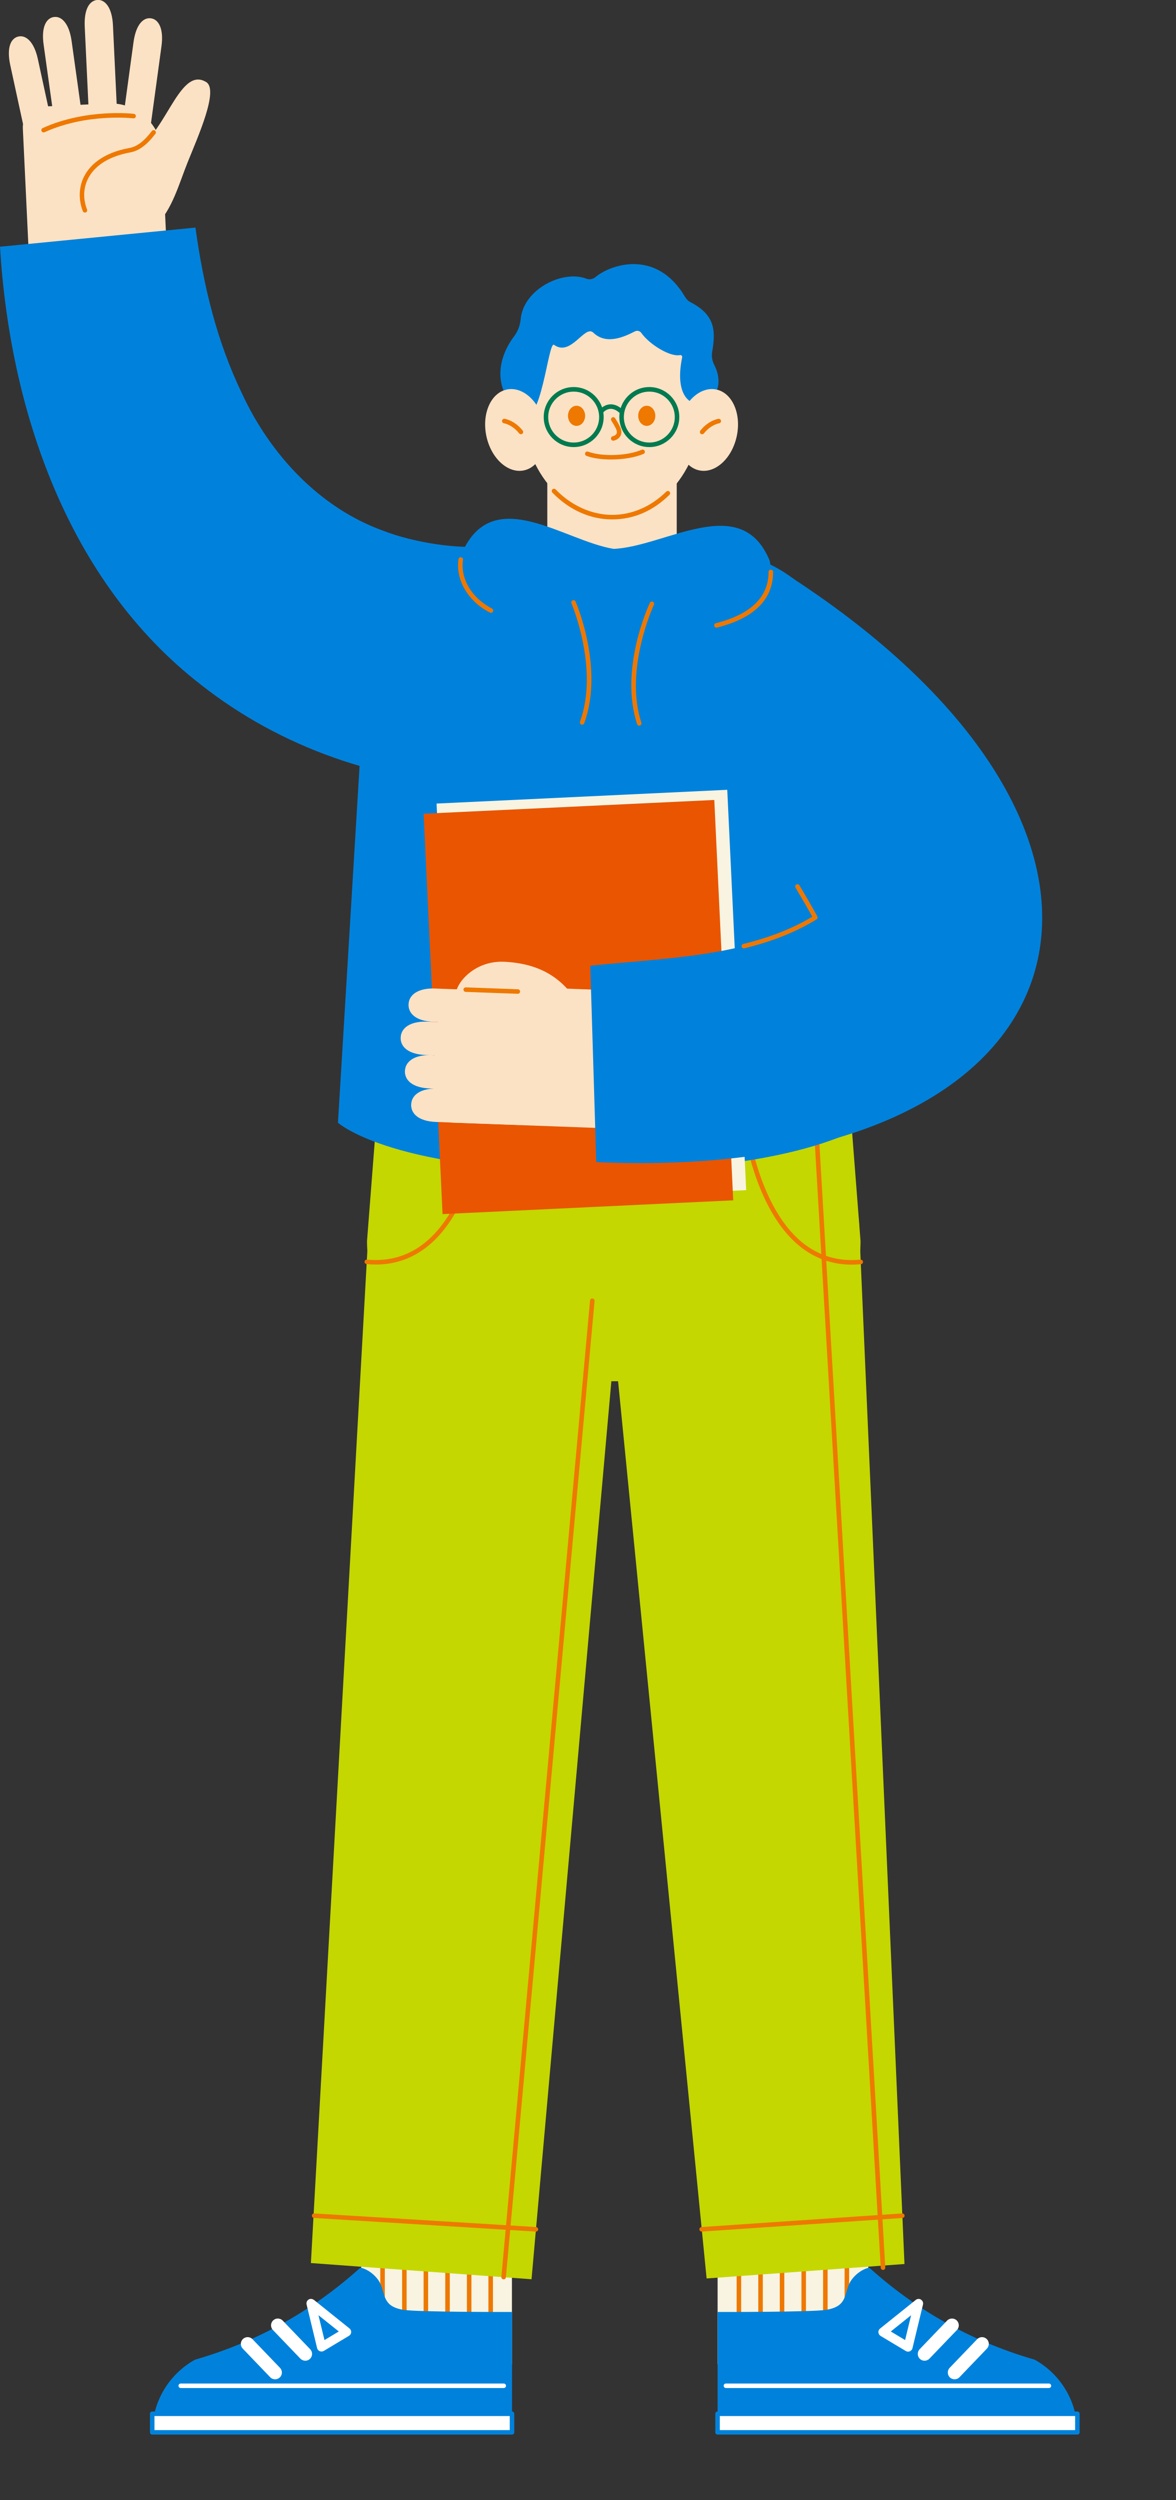
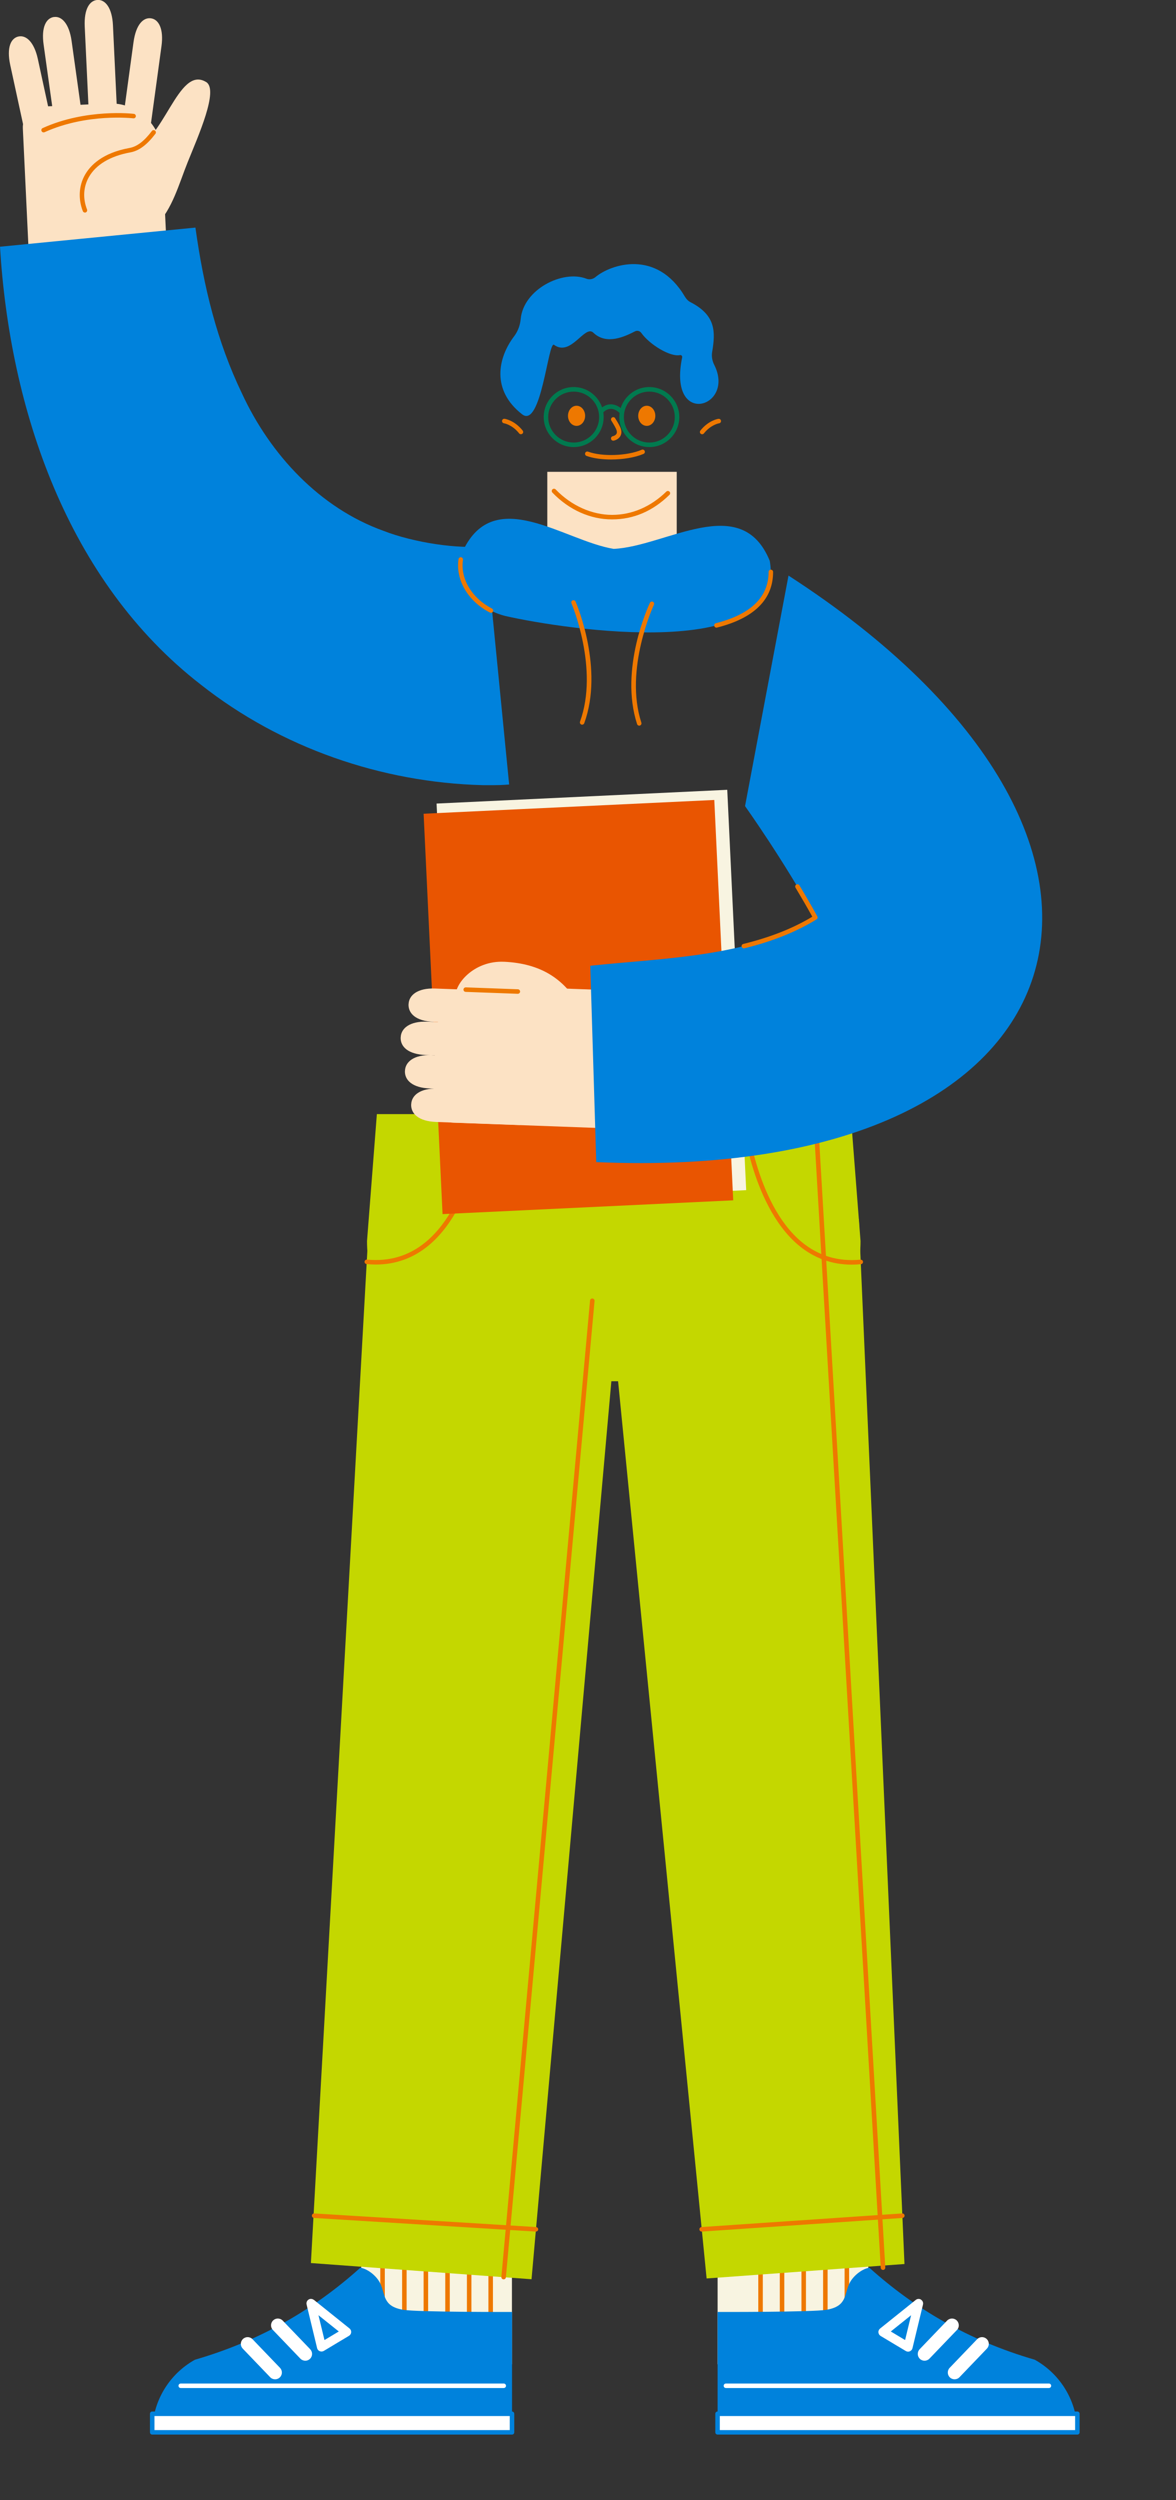
<svg xmlns="http://www.w3.org/2000/svg" width="56" height="119" viewBox="0 0 56 119" fill="none">
  <rect x="0" y="0" width="56" height="119" fill="#333333" stroke="none" />
  <g clip-path="url(#clip0_5287_26027)">
    <path d="M24.378 100.422H17.203V112.527H24.378V100.422Z" fill="#F8F4E1" />
    <path d="M23.473 100.422H23.258V112.527H23.473V100.422Z" fill="#EE7800" />
    <path d="M22.449 100.422H22.234V112.527H22.449V100.422Z" fill="#EE7800" />
    <path d="M21.418 100.422H21.203V112.527H21.418V100.422Z" fill="#EE7800" />
    <path d="M20.387 100.422H20.172V112.527H20.387V100.422Z" fill="#EE7800" />
    <path d="M19.363 100.422H19.148V112.527H19.363V100.422Z" fill="#EE7800" />
    <path d="M18.324 100.422H18.109V112.527H18.324V100.422Z" fill="#EE7800" />
    <path d="M19.204 109.937C18.201 109.769 18.364 109.201 18.1 108.667C17.936 108.336 17.554 108.019 17.193 107.937L17.163 107.93C15.014 109.862 12.457 111.392 9.281 112.313C8.028 113.011 7.25 114.333 7.25 115.766H24.383V110.04C24.383 110.04 19.88 110.05 19.206 109.937H19.204Z" fill="#0082DC" />
    <path d="M23.987 113.445H8.607C8.547 113.445 8.5 113.493 8.5 113.553C8.5 113.613 8.547 113.66 8.607 113.66H23.987C24.047 113.66 24.095 113.613 24.095 113.553C24.095 113.493 24.047 113.445 23.987 113.445Z" fill="white" />
    <path d="M12.025 111.336C11.902 111.207 11.698 111.203 11.568 111.327C11.439 111.451 11.435 111.655 11.559 111.784L12.867 113.146C12.931 113.212 13.014 113.244 13.1 113.244C13.185 113.244 13.26 113.215 13.324 113.155C13.453 113.031 13.457 112.827 13.333 112.698L12.025 111.336Z" fill="white" />
    <path d="M13.463 110.451C13.339 110.322 13.135 110.318 13.006 110.442C12.877 110.566 12.873 110.77 12.997 110.899L14.304 112.261C14.368 112.327 14.452 112.36 14.537 112.36C14.623 112.36 14.698 112.331 14.761 112.27C14.891 112.147 14.894 111.943 14.771 111.813L13.463 110.451Z" fill="white" />
    <path d="M14.943 109.464C14.87 109.406 14.77 109.4 14.694 109.449C14.616 109.499 14.579 109.591 14.599 109.681L15.1 111.759C15.116 111.826 15.162 111.881 15.226 111.906C15.253 111.917 15.28 111.922 15.309 111.922C15.348 111.922 15.386 111.912 15.421 111.892L16.619 111.174C16.679 111.138 16.719 111.074 16.723 111.005C16.728 110.934 16.697 110.866 16.642 110.823L14.943 109.46V109.464ZM15.451 111.376L15.165 110.194L16.133 110.968L15.451 111.376Z" fill="white" />
    <path d="M24.383 114.883H7.25V115.766H24.383V114.883Z" fill="white" />
    <path d="M24.381 114.777H7.248C7.188 114.777 7.141 114.825 7.141 114.885V115.768C7.141 115.828 7.188 115.875 7.248 115.875H24.381C24.442 115.875 24.489 115.828 24.489 115.768V114.885C24.489 114.825 24.442 114.777 24.381 114.777ZM24.274 115.661H7.356V114.992H24.274V115.661Z" fill="#0082DC" />
    <path d="M41.347 100.422H34.172V112.527H41.347V100.422Z" fill="#F8F4E1" />
-     <path d="M35.293 100.422H35.078V112.527H35.293V100.422Z" fill="#EE7800" />
    <path d="M36.324 100.422H36.109V112.527H36.324V100.422Z" fill="#EE7800" />
    <path d="M37.348 100.422H37.133V112.527H37.348V100.422Z" fill="#EE7800" />
    <path d="M38.379 100.422H38.164V112.527H38.379V100.422Z" fill="#EE7800" />
    <path d="M39.41 100.422H39.195V112.527H39.41V100.422Z" fill="#EE7800" />
    <path d="M40.434 100.422H40.219V112.527H40.434V100.422Z" fill="#EE7800" />
    <path d="M49.275 112.313C46.099 111.392 43.54 109.86 41.393 107.93L41.362 107.937C41.001 108.019 40.619 108.338 40.455 108.667C40.191 109.201 40.353 109.769 39.349 109.937C38.676 110.05 34.172 110.04 34.172 110.04V115.766H51.305C51.305 114.331 50.528 113.011 49.275 112.313Z" fill="#0082DC" />
    <path d="M49.948 113.445H34.568C34.508 113.445 34.461 113.493 34.461 113.553C34.461 113.613 34.508 113.66 34.568 113.66H49.948C50.008 113.66 50.055 113.613 50.055 113.553C50.055 113.493 50.008 113.445 49.948 113.445Z" fill="white" />
    <path d="M46.53 111.336L45.223 112.698C45.099 112.827 45.104 113.031 45.232 113.155C45.294 113.215 45.376 113.244 45.456 113.244C45.541 113.244 45.625 113.212 45.689 113.146L46.996 111.784C47.12 111.655 47.115 111.451 46.987 111.327C46.858 111.203 46.654 111.207 46.53 111.336Z" fill="white" />
    <path d="M45.1 110.451L43.793 111.813C43.669 111.943 43.675 112.147 43.802 112.27C43.864 112.331 43.946 112.36 44.026 112.36C44.112 112.36 44.195 112.327 44.259 112.261L45.567 110.899C45.691 110.77 45.685 110.566 45.558 110.442C45.428 110.318 45.224 110.322 45.1 110.451Z" fill="white" />
    <path d="M43.858 109.451C43.779 109.402 43.679 109.408 43.608 109.466L41.909 110.828C41.854 110.872 41.823 110.941 41.829 111.01C41.834 111.081 41.873 111.143 41.933 111.18L43.131 111.897C43.166 111.917 43.204 111.928 43.242 111.928C43.271 111.928 43.298 111.923 43.326 111.912C43.389 111.884 43.435 111.83 43.451 111.764L43.952 109.686C43.974 109.597 43.936 109.504 43.858 109.455V109.451ZM43.1 111.376L42.419 110.968L43.386 110.194L43.1 111.376Z" fill="white" />
    <path d="M51.305 114.883H34.172V115.766H51.305V114.883Z" fill="white" />
    <path d="M51.303 114.777H34.17C34.11 114.777 34.062 114.825 34.062 114.885V115.768C34.062 115.828 34.11 115.875 34.17 115.875H51.303C51.363 115.875 51.411 115.828 51.411 115.768V114.885C51.411 114.825 51.363 114.777 51.303 114.777ZM51.196 115.661H34.277V114.992H51.196V115.661Z" fill="#0082DC" />
    <path d="M17.946 53.027L17.477 59.07C17.477 62.754 20.489 65.741 24.204 65.741H34.251C37.966 65.741 40.978 62.754 40.978 59.07L40.509 53.027H17.946Z" fill="#C4D700" />
    <path d="M14.805 107.711L25.311 108.482L29.72 58.906L17.578 58.018L14.805 107.711Z" fill="#C4D700" />
    <path d="M28.758 58.906L33.648 108.445L43.07 107.757L40.898 58.018L28.758 58.906Z" fill="#C4D700" />
    <path d="M42.959 105.35L33.405 105.998C33.345 106.002 33.301 106.053 33.305 106.113C33.309 106.169 33.356 106.213 33.412 106.213C33.414 106.213 33.418 106.213 33.42 106.213L42.973 105.565C43.033 105.561 43.077 105.51 43.074 105.45C43.07 105.39 43.021 105.346 42.959 105.35Z" fill="#EE7800" />
    <path d="M38.821 52.922C38.761 52.926 38.717 52.977 38.719 53.035L41.94 107.937C41.944 107.993 41.991 108.039 42.048 108.039C42.05 108.039 42.051 108.039 42.055 108.039C42.115 108.035 42.159 107.984 42.157 107.926L38.935 53.024C38.932 52.964 38.881 52.92 38.823 52.922H38.821Z" fill="#EE7800" />
    <path d="M28.213 61.803C28.153 61.798 28.102 61.841 28.097 61.901L23.875 108.372C23.87 108.43 23.914 108.483 23.974 108.488C23.977 108.488 23.981 108.488 23.983 108.488C24.038 108.488 24.085 108.446 24.09 108.39L28.312 61.92C28.317 61.861 28.273 61.809 28.213 61.803Z" fill="#EE7800" />
    <path d="M25.527 105.998L14.966 105.35C14.906 105.346 14.855 105.392 14.852 105.45C14.848 105.51 14.894 105.561 14.952 105.565L25.513 106.213C25.513 106.213 25.516 106.213 25.52 106.213C25.576 106.213 25.624 106.169 25.628 106.113C25.631 106.053 25.586 106.002 25.527 105.998Z" fill="#EE7800" />
    <path d="M40.977 59.954C39.919 60.056 38.977 59.775 38.181 59.118C35.95 57.277 35.532 53.061 35.526 53.019C35.521 52.961 35.47 52.917 35.41 52.922C35.351 52.928 35.307 52.981 35.313 53.039C35.313 53.05 35.419 54.133 35.805 55.435C36.162 56.641 36.841 58.289 38.045 59.284C38.775 59.886 39.618 60.191 40.558 60.191C40.702 60.191 40.849 60.183 40.999 60.169C41.059 60.163 41.101 60.11 41.095 60.052C41.09 59.994 41.037 59.95 40.978 59.956L40.977 59.954Z" fill="#EE7800" />
    <path d="M23.044 52.92C22.985 52.914 22.933 52.958 22.927 53.016C22.923 53.058 22.503 57.274 20.272 59.115C19.476 59.773 18.536 60.055 17.476 59.951C17.418 59.946 17.365 59.989 17.36 60.048C17.354 60.106 17.398 60.159 17.456 60.164C17.606 60.179 17.751 60.186 17.897 60.186C18.837 60.186 19.68 59.882 20.41 59.279C21.614 58.285 22.293 56.637 22.65 55.431C23.036 54.129 23.14 53.045 23.142 53.035C23.147 52.974 23.104 52.923 23.046 52.918L23.044 52.92Z" fill="#EE7800" />
    <path d="M7.191 0.872C6.824 0.821 6.474 1.162 6.357 2.012L5.656 7.153L6.989 7.335L7.69 2.194C7.802 1.378 7.559 0.923 7.191 0.872Z" fill="#FCE2C4" />
    <path d="M4.649 -0.003C4.277 0.015 3.995 0.412 4.035 1.27L4.228 5.365L5.572 5.302L5.379 1.206C5.341 0.384 5.02 -0.02 4.649 -0.003Z" fill="#FCE2C4" />
    <path d="M2.571 0.808C2.203 0.859 1.957 1.281 2.078 2.132L2.548 5.497L3.879 5.311L3.409 1.946C3.294 1.13 2.939 0.757 2.571 0.81V0.808Z" fill="#FCE2C4" />
    <path d="M0.882 1.736C0.52 1.814 0.307 2.253 0.487 3.092L1.341 7.031L2.656 6.747L1.802 2.808C1.627 2.003 1.245 1.659 0.882 1.737V1.736Z" fill="#FCE2C4" />
    <path d="M5.145 4.925L2.025 5.072C1.482 5.098 1.062 5.56 1.087 6.103L1.55 15.87L8.115 15.558L7.723 7.269C7.66 5.91 6.505 4.859 5.146 4.925H5.145Z" fill="#FCE2C4" />
    <path d="M9.819 3.907C8.466 3.065 7.794 6.861 6.202 7.148C3.904 7.565 3.538 9.223 4.224 10.354C5.217 11.989 6.958 11.228 7.419 10.754C8.214 9.94 8.511 8.782 8.937 7.72C9.44 6.471 10.424 4.28 9.819 3.905V3.907Z" fill="#FCE2C4" />
    <path d="M7.23 6.238C6.862 6.722 6.525 6.977 6.173 7.041C4.875 7.276 4.298 7.873 4.041 8.33C3.753 8.844 3.719 9.47 3.944 10.049C3.961 10.091 4.001 10.118 4.045 10.118C4.057 10.118 4.07 10.117 4.083 10.111C4.137 10.089 4.165 10.027 4.145 9.973C3.939 9.446 3.968 8.9 4.228 8.436C4.564 7.837 5.248 7.427 6.212 7.252C6.62 7.177 6.997 6.897 7.401 6.367C7.437 6.32 7.428 6.252 7.381 6.216C7.333 6.179 7.266 6.188 7.23 6.236V6.238Z" fill="#EE7800" />
    <path d="M6.373 5.419C6.352 5.415 4.113 5.153 2.032 6.096C1.977 6.12 1.954 6.184 1.979 6.238C1.997 6.279 2.035 6.302 2.077 6.302C2.092 6.302 2.106 6.299 2.121 6.293C4.144 5.375 6.326 5.63 6.348 5.632C6.408 5.639 6.461 5.597 6.468 5.539C6.475 5.481 6.434 5.426 6.375 5.419H6.373Z" fill="#EE7800" />
    <path d="M18.259 25.265C15.234 24.179 12.87 21.646 11.517 18.716C10.337 16.259 9.705 13.691 9.306 10.832L0 11.743C0.464 19.451 3.192 27.654 9.57 32.591C13.376 35.589 18.159 37.246 22.988 37.37C23.322 37.37 23.717 37.377 24.054 37.353L24.245 37.339L23.13 25.988C21.857 26.151 19.705 25.829 18.259 25.265Z" fill="#0082DC" />
-     <path d="M33.121 26.074L24.174 26.165C20.563 26.202 17.602 28.569 17.419 31.565L16.094 53.435C16.094 53.435 18.725 55.844 28.904 55.742C39.082 55.641 41.75 53.176 41.75 53.176L39.983 31.337C39.741 28.347 36.733 26.04 33.121 26.076V26.074Z" fill="#0082DC" />
    <path d="M34.631 37.591L20.789 38.246L21.691 57.301L35.533 56.646L34.631 37.591Z" fill="#F8F4E1" />
    <path d="M34.014 38.075L20.172 38.73L21.074 57.786L34.915 57.13L34.014 38.075Z" fill="#E95501" />
    <path d="M19.454 47.797C19.437 48.236 19.803 48.604 20.652 48.635L25.775 48.822L25.833 47.236L20.71 47.049C19.898 47.02 19.47 47.358 19.456 47.797H19.454Z" fill="#FCE2C4" />
    <path d="M19.079 49.375C19.062 49.814 19.428 50.182 20.277 50.213L24.327 50.361L24.386 48.774L20.335 48.627C19.523 48.598 19.095 48.936 19.081 49.375H19.079Z" fill="#FCE2C4" />
    <path d="M19.282 50.969C19.265 51.408 19.631 51.776 20.48 51.807L23.837 51.929L23.895 50.343L20.538 50.221C19.726 50.191 19.298 50.532 19.284 50.969H19.282Z" fill="#FCE2C4" />
    <path d="M19.579 52.563C19.562 53.002 19.928 53.37 20.777 53.401L24.758 53.546L24.816 51.96L20.835 51.814C20.023 51.785 19.595 52.124 19.581 52.563H19.579Z" fill="#FCE2C4" />
    <path d="M20.739 49.293L20.626 52.414C20.606 52.959 21.03 53.416 21.575 53.434L31.086 53.782L31.327 47.213L23.294 46.92C21.933 46.87 20.791 47.932 20.742 49.293H20.739Z" fill="#FCE2C4" />
    <path d="M24.006 45.776C22.564 45.707 21.582 46.864 21.697 47.526C21.952 49.005 23.944 47.126 24.352 48.521C24.998 50.734 25.601 51.38 26.861 50.93C28.683 50.28 27.991 48.519 27.564 47.812C26.827 46.594 25.77 45.86 24.008 45.775L24.006 45.776Z" fill="#FCE2C4" />
    <path d="M24.662 47.085L22.181 46.994C22.123 46.994 22.072 47.038 22.07 47.098C22.069 47.158 22.114 47.207 22.174 47.209L24.655 47.3C24.655 47.3 24.656 47.3 24.658 47.3C24.716 47.3 24.764 47.255 24.766 47.196C24.767 47.136 24.722 47.087 24.662 47.085Z" fill="#EE7800" />
    <path d="M37.548 27.395L35.478 38.367C35.478 38.367 37.313 40.938 38.819 43.67C35.771 45.55 31.662 45.591 28.109 45.965L28.393 55.311C52.183 56.345 57.051 39.995 37.547 27.395H37.548Z" fill="#0082DC" />
    <path d="M38.066 42.138C38.035 42.087 37.969 42.071 37.918 42.102C37.867 42.133 37.851 42.198 37.882 42.249C38.168 42.726 38.437 43.191 38.681 43.631C37.758 44.187 36.682 44.611 35.394 44.928C35.336 44.943 35.301 45.001 35.316 45.057C35.329 45.106 35.372 45.139 35.42 45.139C35.429 45.139 35.436 45.139 35.445 45.136C36.795 44.802 37.918 44.352 38.882 43.759C38.931 43.73 38.947 43.666 38.92 43.615C38.661 43.145 38.373 42.646 38.066 42.136V42.138Z" fill="#EE7800" />
-     <path d="M29.148 13.994C26.775 13.994 24.852 16.371 24.852 19.305C24.852 22.238 26.775 24.615 29.148 24.615C31.521 24.615 33.444 22.238 33.444 19.305C33.444 16.371 31.521 13.994 29.148 13.994Z" fill="#FCE2C4" />
    <path d="M32.225 22.457H26.062V29.166H32.225V22.457Z" fill="#FCE2C4" />
    <path d="M31.73 23.397C30.987 24.122 30.093 24.506 29.146 24.506C28.199 24.506 27.212 24.076 26.46 23.295C26.418 23.251 26.35 23.251 26.307 23.291C26.263 23.333 26.263 23.401 26.303 23.444C27.095 24.267 28.104 24.721 29.144 24.721C30.184 24.721 31.095 24.317 31.879 23.552C31.921 23.51 31.923 23.442 31.881 23.401C31.839 23.359 31.772 23.357 31.728 23.399L31.73 23.397Z" fill="#EE7800" />
    <path d="M33.911 16.759C34.075 15.788 34.092 15.005 32.875 14.38C32.768 14.325 32.682 14.232 32.62 14.129C31.267 11.83 29.071 12.588 28.357 13.187C28.237 13.289 28.069 13.322 27.923 13.265C26.793 12.828 24.924 13.775 24.795 15.185C24.767 15.484 24.662 15.768 24.482 16.006C23.7 17.039 23.394 18.576 24.862 19.718C25.771 20.426 26.104 16.212 26.381 16.412C27.191 17.001 27.841 15.438 28.255 15.835C28.894 16.449 29.783 15.999 30.24 15.77C30.346 15.717 30.471 15.751 30.54 15.848C30.93 16.398 31.915 16.999 32.38 16.901C32.444 16.888 32.496 16.946 32.484 17.008C31.788 20.386 35.037 19.397 34.013 17.37C33.917 17.181 33.877 16.968 33.911 16.757V16.759Z" fill="#0082DC" />
-     <path d="M34.114 18.54C33.351 18.378 32.551 19.108 32.325 20.17C32.099 21.232 32.535 22.226 33.296 22.388C34.059 22.55 34.858 21.82 35.084 20.758C35.31 19.697 34.875 18.702 34.114 18.54Z" fill="#FCE2C4" />
    <path d="M34.213 19.934C34.194 19.935 33.739 20.005 33.351 20.494C33.315 20.542 33.322 20.609 33.368 20.646C33.388 20.662 33.411 20.669 33.435 20.669C33.466 20.669 33.499 20.655 33.519 20.629C33.85 20.212 34.236 20.148 34.242 20.148C34.3 20.139 34.342 20.087 34.333 20.026C34.326 19.968 34.271 19.926 34.211 19.935L34.213 19.934Z" fill="#EE7800" />
-     <path d="M24.132 18.54C23.369 18.702 22.936 19.695 23.161 20.758C23.387 21.82 24.189 22.55 24.95 22.388C25.713 22.226 26.146 21.234 25.92 20.17C25.695 19.108 24.893 18.378 24.132 18.54Z" fill="#FCE2C4" />
    <path d="M24.029 19.933C23.969 19.924 23.917 19.966 23.907 20.024C23.898 20.083 23.94 20.137 23.999 20.146C24.002 20.146 24.39 20.21 24.721 20.627C24.743 20.655 24.774 20.667 24.805 20.667C24.829 20.667 24.853 20.66 24.873 20.644C24.92 20.607 24.927 20.54 24.889 20.493C24.499 20.003 24.046 19.935 24.028 19.932L24.029 19.933Z" fill="#EE7800" />
    <path d="M30.799 19.312C30.573 19.312 30.391 19.527 30.391 19.791C30.391 20.055 30.573 20.27 30.799 20.27C31.024 20.27 31.206 20.055 31.206 19.791C31.206 19.527 31.024 19.312 30.799 19.312Z" fill="#EE7800" />
    <path d="M30.558 21.407C29.866 21.702 28.671 21.742 28.004 21.497C27.948 21.477 27.886 21.504 27.866 21.56C27.846 21.617 27.873 21.679 27.93 21.699C28.243 21.815 28.664 21.87 29.101 21.87C29.654 21.87 30.232 21.779 30.643 21.604C30.698 21.58 30.723 21.518 30.7 21.464C30.676 21.409 30.614 21.384 30.559 21.407H30.558Z" fill="#EE7800" />
    <path d="M29.294 19.904C29.261 19.855 29.196 19.841 29.145 19.872C29.096 19.904 29.081 19.97 29.112 20.021C29.112 20.023 29.269 20.265 29.336 20.413C29.38 20.509 29.387 20.587 29.358 20.644C29.32 20.718 29.218 20.755 29.181 20.762C29.123 20.773 29.085 20.83 29.096 20.888C29.105 20.939 29.15 20.975 29.201 20.975C29.209 20.975 29.214 20.975 29.221 20.974C29.245 20.97 29.454 20.924 29.547 20.744C29.609 20.626 29.604 20.485 29.531 20.325C29.458 20.163 29.298 19.915 29.291 19.906L29.294 19.904Z" fill="#EE7800" />
    <path d="M27.455 19.312C27.229 19.312 27.047 19.527 27.047 19.791C27.047 20.055 27.229 20.27 27.455 20.27C27.681 20.27 27.863 20.055 27.863 19.791C27.863 19.527 27.681 19.312 27.455 19.312Z" fill="#EE7800" />
    <path d="M27.318 18.422C26.53 18.422 25.891 19.063 25.891 19.85C25.891 20.636 26.532 21.279 27.318 21.279C28.105 21.279 28.746 20.638 28.746 19.85C28.746 19.061 28.105 18.422 27.318 18.422ZM27.318 21.064C26.65 21.064 26.105 20.52 26.105 19.852C26.105 19.183 26.65 18.639 27.318 18.639C27.987 18.639 28.531 19.183 28.531 19.852C28.531 20.52 27.987 21.064 27.318 21.064Z" fill="#017A4F" />
    <path d="M30.92 18.422C30.131 18.422 29.492 19.063 29.492 19.85C29.492 20.636 30.133 21.279 30.92 21.279C31.707 21.279 32.348 20.638 32.348 19.85C32.348 19.061 31.707 18.422 30.92 18.422ZM30.92 21.064C30.252 21.064 29.707 20.52 29.707 19.852C29.707 19.183 30.252 18.639 30.92 18.639C31.588 18.639 32.133 19.183 32.133 19.852C32.133 20.52 31.588 21.064 30.92 21.064Z" fill="#017A4F" />
    <path d="M28.531 19.526L28.704 19.655C28.704 19.655 28.841 19.478 29.05 19.46C29.201 19.447 29.36 19.518 29.522 19.669L29.669 19.513C29.46 19.316 29.243 19.227 29.028 19.247C28.723 19.274 28.538 19.518 28.531 19.527V19.526Z" fill="#017A4F" />
    <path d="M36.656 26.697C35.304 23.374 31.709 26.016 29.222 26.124C26.854 25.738 23.554 23.057 22.052 26.202C21.556 27.415 22.436 28.914 24.07 29.32C26.891 29.961 37.49 31.585 36.656 26.699V26.697Z" fill="#0082DC" />
    <path d="M36.706 27.113C36.646 27.113 36.599 27.161 36.599 27.221C36.599 28.419 35.754 29.24 34.089 29.661C34.031 29.676 33.997 29.734 34.011 29.792C34.024 29.841 34.068 29.874 34.115 29.874C34.124 29.874 34.133 29.874 34.142 29.87C35.914 29.422 36.814 28.532 36.814 27.223C36.814 27.163 36.767 27.115 36.706 27.115V27.113Z" fill="#EE7800" />
    <path d="M23.428 28.963C22.47 28.473 21.914 27.543 22.047 26.645C22.056 26.587 22.014 26.532 21.956 26.523C21.898 26.514 21.843 26.554 21.834 26.614C21.688 27.603 22.289 28.623 23.329 29.154C23.346 29.162 23.362 29.167 23.378 29.167C23.417 29.167 23.455 29.145 23.475 29.109C23.502 29.056 23.48 28.99 23.428 28.965V28.963Z" fill="#EE7800" />
    <path d="M31.09 28.641C31.036 28.616 30.972 28.639 30.947 28.692C30.887 28.82 29.484 31.841 30.337 34.463C30.351 34.509 30.393 34.538 30.439 34.538C30.45 34.538 30.46 34.538 30.471 34.533C30.528 34.514 30.559 34.454 30.541 34.396C29.714 31.855 31.125 28.814 31.14 28.783C31.165 28.729 31.142 28.665 31.089 28.639L31.09 28.641Z" fill="#EE7800" />
    <path d="M27.268 28.573C27.214 28.597 27.188 28.661 27.212 28.715C27.225 28.746 28.532 31.833 27.62 34.346C27.6 34.403 27.629 34.465 27.684 34.485C27.696 34.489 27.707 34.492 27.72 34.492C27.764 34.492 27.806 34.465 27.822 34.421C28.764 31.828 27.465 28.761 27.409 28.632C27.385 28.577 27.323 28.552 27.267 28.575L27.268 28.573Z" fill="#EE7800" />
  </g>
  <defs>
    <clipPath id="clip0_5287_26027">
      <rect width="55.038" height="119" fill="white" />
    </clipPath>
  </defs>
</svg>